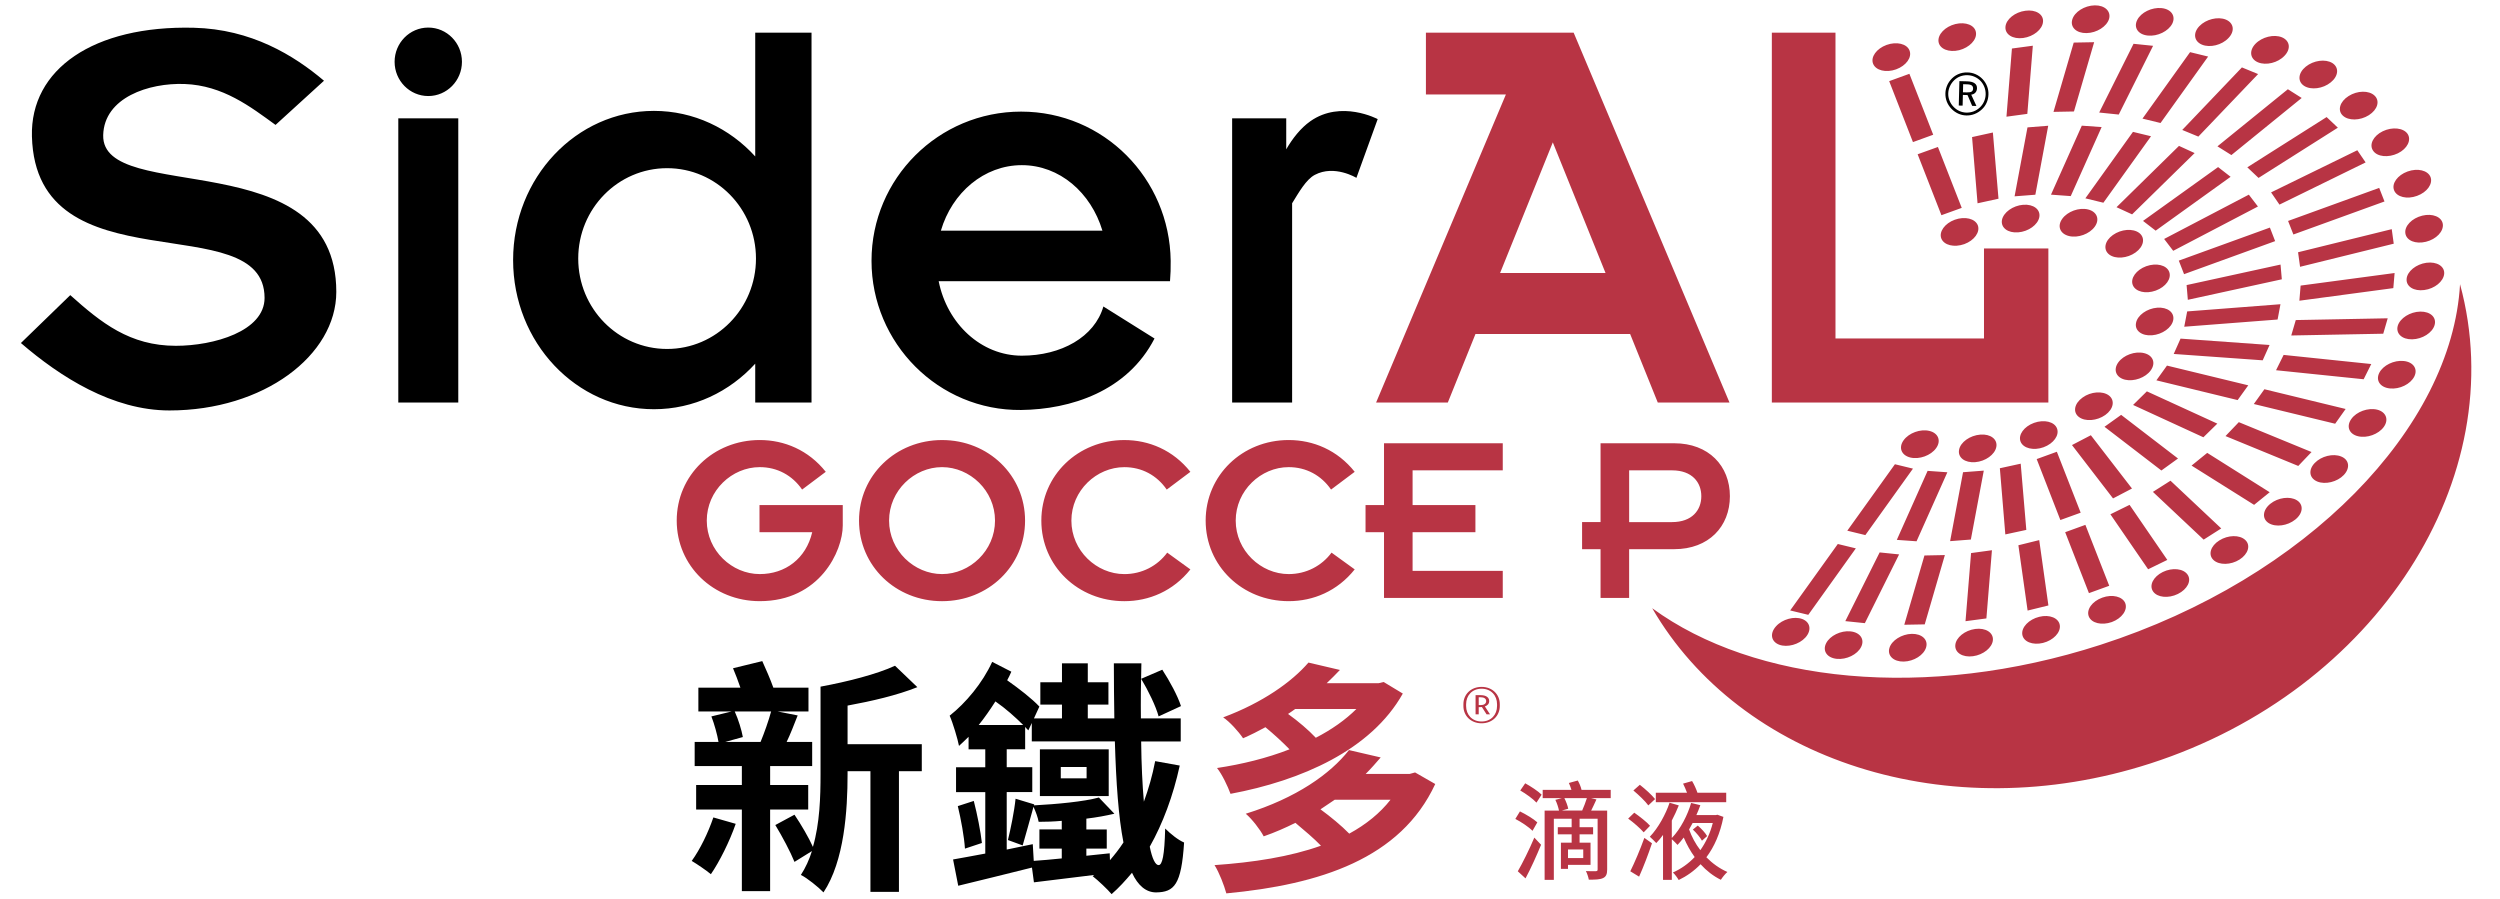
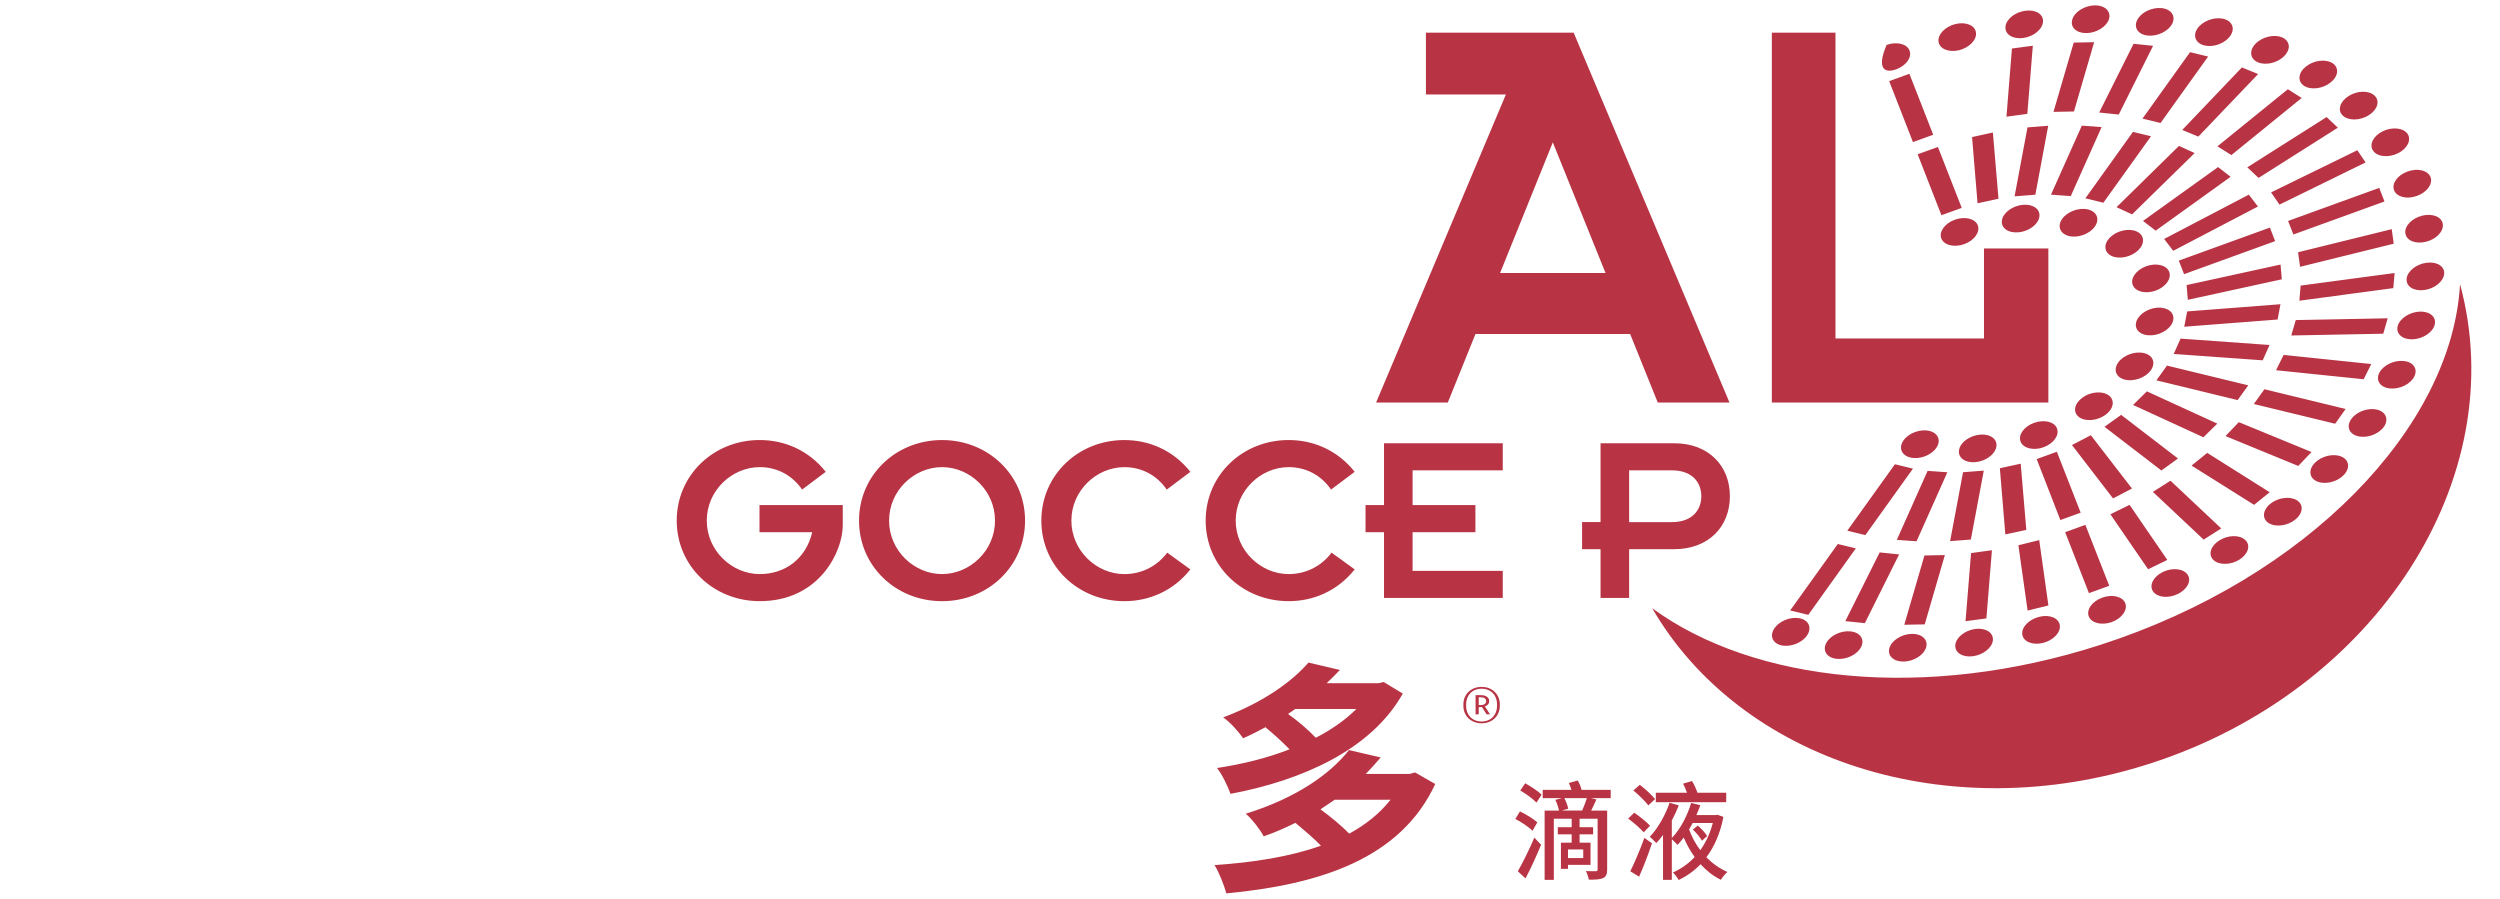
<svg xmlns="http://www.w3.org/2000/svg" version="1.1" id="Livello_1" x="0px" y="0px" viewBox="0 0 1440 518.09" style="enable-background:new 0 0 1440 518.09;" xml:space="preserve">
  <style type="text/css">
	.st0{fill:#B83444;}
	.st1{fill:#FFFFFF;}
</style>
  <g id="colorful">
-     <path d="M435.01,209.48v22.36h32.43V18.83h-32.43v71.28c-14.75-16.19-35.44-26.24-58.34-26.24c-44.8,0-81.12,38.47-81.12,85.91   c0,47.46,36.31,85.93,81.12,85.93C399.57,235.71,420.26,225.65,435.01,209.48z M384.25,201c-28.28,0-51.19-23.31-51.19-52.07   c0-28.76,22.91-52.06,51.19-52.06c28.27,0,51.19,23.3,51.19,52.06C435.44,177.69,412.52,201,384.25,201z M246.69,15.88   c-10.72,0-19.4,8.83-19.4,19.72c0,10.88,8.68,19.72,19.4,19.72c10.7,0,19.39-8.84,19.39-19.72   C266.08,24.71,257.4,15.88,246.69,15.88z M588.15,236.15c28.46-0.33,61.18-10.68,76.85-41.17l-29.45-18.44   c-5.08,17.58-24.3,28.33-46.97,28.33c-23.43,0-43.01-18.35-47.9-42.88h69.2h27.35h36.69c0.32-3.75,0.45-7.67,0.39-11.77   c-0.61-47.46-38.56-85.93-86.16-85.93c-47.58,0-86.16,38.47-86.16,85.93C501.99,197.67,540.57,236.66,588.15,236.15z M588.58,95.13   c21.75,0,39.81,15.82,46.41,37.72h-93.04C548.39,110.95,566.82,95.13,588.58,95.13z M229.42,231.85h34.55V68.17h-34.55V231.85z    M59.44,77.84c0.54-21.69,26.35-30.21,46.87-29.46c22.12,0.8,38.04,13.15,52.4,23.57l27.91-25.45   c-17.33-14.65-41.87-29.72-75.04-30.52c-57.66-1.4-94.2,23.84-93.19,62.58c2.34,88.2,134,39.64,134,93.03   c0,19.2-29.28,27.59-51.09,27.59c-26.59,0-43.06-13.32-60.82-29.19l-28.44,27.59c22.69,19.52,52.84,38.84,85.57,38.84   c54.19,0,96.1-31.69,96.1-68.31C193.72,81.29,58.45,118.52,59.44,77.84z M1138.75,50.84c0.03-1.28-0.45-2.25-1.41-2.91   c-0.95-0.68-2.41-1.04-4.35-1.09l-4.38-0.11l-0.36,14.06l2.22,0.05l0.15-6.16l2.68,0.07l2.67,6.23l2.45,0.05l-2.99-6.49   c1.02-0.15,1.81-0.56,2.39-1.2C1138.42,52.68,1138.71,51.85,1138.75,50.84z M1135.63,52.77c-0.55,0.34-1.46,0.48-2.74,0.45   l-2.23-0.05l0.12-4.67l2.16,0.07c1.28,0.02,2.19,0.24,2.75,0.62c0.56,0.4,0.83,1.03,0.81,1.88   C1136.48,51.86,1136.18,52.44,1135.63,52.77z M1144.56,49.68c-0.58-1.52-1.43-2.87-2.55-4.06c-1.16-1.23-2.48-2.17-3.98-2.84   c-1.5-0.68-3.09-1.03-4.79-1.06c-1.96-0.05-3.78,0.31-5.47,1.08c-1.69,0.76-3.14,1.9-4.37,3.41c-0.9,1.08-1.59,2.27-2.06,3.56   c-0.49,1.3-0.76,2.64-0.79,4.03c-0.04,1.62,0.23,3.2,0.81,4.72c0.59,1.5,1.46,2.85,2.59,4.05c1.15,1.22,2.47,2.17,3.97,2.86   c1.5,0.68,3.05,1.03,4.68,1.07c1.6,0.04,3.17-0.22,4.72-0.81c1.54-0.6,2.93-1.48,4.15-2.61c1.23-1.12,2.16-2.41,2.81-3.89   c0.67-1.48,1.02-3.08,1.07-4.78C1145.41,52.78,1145.14,51.19,1144.56,49.68z M1142.79,58.52c-0.56,1.28-1.38,2.4-2.39,3.37   c-1.07,1-2.26,1.75-3.6,2.27c-1.34,0.5-2.74,0.73-4.2,0.7c-1.39-0.04-2.73-0.35-4.04-0.94c-1.28-0.6-2.43-1.42-3.4-2.48   c-0.99-1.03-1.73-2.2-2.25-3.52c-0.51-1.32-0.76-2.68-0.72-4.09c0.03-1.4,0.34-2.76,0.95-4.09c0.59-1.33,1.42-2.5,2.48-3.53   c1.02-0.99,2.18-1.72,3.47-2.22c1.31-0.48,2.69-0.72,4.16-0.68c1.48,0.04,2.87,0.35,4.15,0.93c1.3,0.57,2.45,1.39,3.46,2.45   c0.97,1.05,1.69,2.25,2.19,3.56c0.49,1.31,0.73,2.72,0.69,4.22C1143.68,55.9,1143.38,57.24,1142.79,58.52z M754.77,69.82   c-5.68,4.01-10.27,9.95-13.9,16.18V68.17h-31.16v36.79V219v12.84h13.05h8.45h13.05V117.08c3.81-6.15,8.01-13.68,13.05-16.35   c11.35-6.03,23.98,1.72,23.98,1.72l12.26-33.85C793.55,68.6,772.47,57.36,754.77,69.82z M465.54,452.15H443.6v-10.9h24.21v-13.88   h-14.72c2.13-4.38,4.25-9.9,6.37-15.28l-11.47-2.27h17.69v-13.74h-20.24c-1.7-4.81-4.25-10.62-6.37-15.28l-16.85,4.11   c1.42,3.4,2.97,7.36,4.25,11.17h-24.21v13.74h19.11l-11.61,2.83c1.7,4.39,3.4,10.48,4.1,14.72h-13.73v13.88h27.18v10.9h-26.33   v14.15h26.33v47h16.28v-47h21.94V452.15z M438.08,427.37h-20.39l10.19-2.83c-0.71-3.97-2.55-10.06-4.67-14.72h20.95   C442.75,415.06,440.2,422.28,438.08,427.37z M488.19,406.42c13.88-2.55,28.6-5.95,40.21-10.62l-12.88-12.33   c-10.33,4.82-27.46,9.2-42.89,12.04v50.4c0,13.03-0.43,28.31-4.39,41.91c-2.4-5.38-6.79-12.88-10.62-18.55l-11.04,5.95   c3.97,6.51,8.78,15.57,11.04,21.23l10.05-6.23c-1.56,4.96-3.68,9.63-6.37,13.74c3.54,1.7,10.19,7.08,13.03,10.05   c12.03-18.12,13.87-47.28,13.87-68.09v-1.7h13.17v69.51h16.42v-69.51h13.16v-15.58h-42.75V406.42z M398.43,495.89   c3.12,1.84,8.5,5.52,11.04,7.65c4.96-7.22,10.76-18.82,14.3-29.02l-12.88-3.68C407.92,479.61,403.25,489.24,398.43,495.89z    M657.31,390.99c4.1,6.8,8.5,15.85,10.05,21.66l12.88-5.94c-1.84-5.81-6.51-14.44-10.76-20.96L657.31,390.99z M598.98,458.52h39.64   v-26.9h-39.64V458.52z M611.01,441.81h14.87v6.52h-14.87V441.81z M667.36,498.3c-1.84,0-3.68-3.54-5.1-10.62   c7.5-13.31,13.45-29.16,17.27-46.72l-14.15-2.55c-1.56,8.22-3.82,16-6.51,23.36c-0.85-9.76-1.41-21.23-1.56-34.69h22.79v-13.3   h-22.94c-0.14-9.77,0-20.25,0.28-31.72h-15.86c0,11.19,0.14,21.8,0.28,31.72h-15.29v-7.93h11.89v-12.88h-11.89v-10.9h-14.87v10.9   h-12.46v12.88h12.46v7.93h-16.14l3.12-6.8c-4.25-4.52-11.33-10.05-18.55-15.14c0.85-1.56,1.7-3.25,2.4-4.95l-11.04-5.66   c-5.52,12.17-15.29,23.78-24.49,31c1.84,4.1,4.67,13.59,5.38,17.41c1.84-1.7,3.68-3.4,5.52-5.24v7.22h9.62v10.33h-16.84v14.3h16.84   v35.4c-7.08,1.27-13.31,2.54-18.55,3.4l2.97,15.14c12.03-2.97,27.47-6.65,42.47-10.47l1.13,8.5l34.69-4.25l-0.85,0.71   c3.11,2.4,8.63,7.64,10.9,10.33c4.25-3.68,8.07-7.93,11.75-12.31c3.4,7.36,8.07,11.32,13.87,11.32   c10.48-0.14,14.58-4.38,16.14-28.74c-3.4-1.41-7.79-4.95-10.9-8.06C670.76,492.78,669.48,498.3,667.36,498.3z M563.73,417.61   c3.4-4.25,6.66-8.93,9.63-13.6c5.94,4.11,11.61,9.2,16,13.6H563.73z M639.33,495.47l-0.14-3.97l-13.45,1.41v-4.11h11.75v-11.04   h-11.75v-6.22c5.94-0.71,11.32-1.7,16.14-2.84l-8.92-9.33c-8.92,2.4-24.07,3.81-37.38,4.52l0.14-0.57l-10.76-3.25   c-0.71,7.22-2.83,17.42-4.39,23.78l8.49,3.11c1.7-5.66,3.97-14.3,6.23-22.22c1.28,2.68,2.55,6.22,2.97,8.63   c4.25,0,8.64-0.14,13.31-0.57v4.95H598.7v11.04h12.88v5.66c-5.94,0.57-11.47,1.14-16.14,1.41l-0.56-9.62   c-5.1,0.99-10.05,2.13-15.01,3.11v-33.13h14.72v-14.3h-14.72v-10.33h10.62v-12.88c0.56,0.71,1.27,1.41,1.84,1.98l1.98-4.25v10.62   h47.85c0.71,24.07,2.12,43.75,4.95,58.19C644.71,488.95,642.02,492.35,639.33,495.47z M560.9,461.34l-9.2,2.98   c1.84,7.65,3.68,17.69,4.11,24.49l9.77-3.25C564.86,479.05,562.88,468.99,560.9,461.34z" />
-     <path class="st0" d="M833.95,231.84l15.92-39.45h89.09l15.91,39.45h41.31L906.43,18.83h-21.5h-2.54h-13.47h-47.59v35.58h46.07   l-74.76,177.43H833.95z M894.42,82l30.37,75.25h-60.74L894.42,82z M1057.24,231.84h85.54h20.23h16.85v-88.73h-37.08v51.86h-85.54   V18.83h-36.66v213.01h0.43H1057.24z M1279.43,304.38l-29.23-27.49l-10.13,6.44l29.23,27.5L1279.43,304.38z M1254.45,342.13   c5.48-2.7,8.02-7.68,5.58-11.17c-2.42-3.51-8.78-4.16-14.26-1.49c-5.5,2.7-8.01,7.7-5.6,11.2   C1242.58,344.17,1248.96,344.83,1254.45,342.13z M1325.77,56.43l-7.96-5.03l-40.56,32.89l8.03,5.03L1325.77,56.43z M1289.99,322.3   c5.02-3.21,6.53-8.26,3.27-11.28c-3.25-3.06-9.95-2.9-14.94,0.28c-5.1,3.2-6.58,8.26-3.33,11.29   C1278.22,325.62,1284.97,325.5,1289.99,322.3z M1219.11,119.35l8.98,4.13l36.02-35.31l-9.01-4.14L1219.11,119.35z M1201.17,114.24   l10.38,2.53l27.44-38.29l-10.4-2.52L1201.17,114.24z M1187.86,126.02c-3.06,4.24-1.3,8.67,3.89,9.94c5.14,1.26,11.8-1.15,14.84-5.4   c3.02-4.21,1.27-8.67-3.89-9.92C1197.52,119.38,1190.88,121.8,1187.86,126.02z M1306.76,301.3c4.06,2.52,10.86,1.59,15.35-2.05   c4.5-3.62,4.89-8.6,0.91-11.09c-4.03-2.51-10.85-1.58-15.32,2.03C1303.21,293.84,1302.82,298.82,1306.76,301.3z M1214.92,337.41   l-13.74-35.09l-11.64,4.23l13.69,35.1L1214.92,337.41z M1216.41,358.3c5.76-2.11,9.25-6.96,7.74-10.86   c-1.53-3.86-7.47-5.29-13.23-3.2c-5.86,2.1-9.32,6.95-7.77,10.84C1204.69,358.94,1210.59,360.36,1216.41,358.3z M1248.37,322.51   l-21.74-31.71l-11.04,5.43l21.73,31.67L1248.37,322.51z M1307.34,283.53l-35.98-22.67l-9.02,7.32l36.02,22.62L1307.34,283.53z    M1366.92,86.82c2.34,3.5,8.73,4.16,14.26,1.49c5.48-2.67,7.93-7.71,5.58-11.21c-2.42-3.49-8.79-4.15-14.31-1.49   C1366.95,78.3,1364.47,83.33,1366.92,86.82z M1289.56,243.16l-7.67,8.02l41.91,17.21l7.64-8.02L1289.56,243.16z M1395.2,124.22   c-5.97,1.47-10.34,6.04-9.71,10.19c0.59,4.16,5.87,6.33,11.85,4.85c5.98-1.46,10.27-6,9.73-10.18   C1406.47,124.93,1401.17,122.75,1395.2,124.22z M1364.47,66.34c5.05-3.2,6.51-8.25,3.25-11.29c-3.2-3.05-9.89-2.95-14.93,0.28   c-5.08,3.2-6.53,8.25-3.33,11.26C1352.7,69.66,1359.45,69.53,1364.47,66.34z M1327.25,49.51c3.93,2.48,10.8,1.6,15.26-2.06   c4.51-3.63,4.9-8.58,0.96-11.11c-4.02-2.51-10.86-1.59-15.36,2.07C1323.65,42.03,1323.27,47.02,1327.25,49.51z M1294.45,96.37   l6.47,6.11l45.68-28.93l-6.47-6.12L1294.45,96.37z M1379,109.61c1.5,3.88,7.44,5.34,13.21,3.21c5.8-2.09,9.24-6.95,7.78-10.83   c-1.53-3.88-7.46-5.31-13.26-3.2C1380.97,100.89,1377.45,105.73,1379,109.61z M1365.85,209.68l-50.48-5.25l-4.37,8.82l50.47,5.2   L1365.85,209.68z M1407.85,157.75c0.38-4.34-4.19-7.19-10.21-6.4c-5.96,0.81-11.11,4.97-11.43,9.31c-0.36,4.34,4.16,7.21,10.15,6.4   C1402.39,166.28,1407.44,162.1,1407.85,157.75z M1358.21,251.27c5.18,1.27,11.83-1.14,14.87-5.38c3.02-4.22,1.27-8.67-3.89-9.94   c-5.19-1.23-11.86,1.16-14.82,5.38C1351.31,245.57,1353.05,250.03,1358.21,251.27z M1334.78,277.37   c4.61,1.88,11.46,0.21,15.24-3.76c3.8-4,3.17-8.79-1.49-10.66c-4.63-1.92-11.48-0.23-15.27,3.76   C1329.46,270.69,1330.1,275.44,1334.78,277.37z M1390.64,216.87c2.19-4.36-0.56-8.38-6.12-8.94c-5.61-0.59-11.9,2.51-14.07,6.85   c-2.18,4.4,0.56,8.4,6.12,8.96C1382.17,224.34,1388.45,221.27,1390.64,216.87z M1402.32,187.26c1.29-4.4-2.37-7.89-8.28-7.78   c-5.83,0.11-11.62,3.78-12.93,8.17c-1.25,4.45,2.44,7.92,8.29,7.8C1395.29,195.35,1401.06,191.66,1402.32,187.26z M1246.54,137.64   l5.23,6.83l48.8-25.52l-5.24-6.83L1246.54,137.64z M1176.75,370.33c5.93-1.47,10.3-6.03,9.7-10.2c-0.59-4.15-5.91-6.34-11.83-4.85   c-5.98,1.46-10.38,6.04-9.78,10.19C1165.44,369.62,1170.74,371.79,1176.75,370.33z M1251.78,184.35c0.82-4.39-3.3-7.57-9.24-7.12   c-5.93,0.46-11.4,4.42-12.19,8.79c-0.88,4.37,3.29,7.58,9.22,7.1C1245.49,192.65,1250.97,188.75,1251.78,184.35z M1234.98,203.39   c-5.19-1.26-11.83,1.14-14.87,5.38c-3.01,4.23-1.3,8.65,3.89,9.93c5.17,1.24,11.85-1.17,14.84-5.38   C1241.89,209.08,1240.15,204.64,1234.98,203.39z M1300.62,35.91c4.65,1.93,11.48,0.24,15.22-3.75c3.87-3.99,3.18-8.72-1.45-10.67   c-4.63-1.89-11.46-0.22-15.29,3.78C1295.31,29.25,1296.04,34,1300.62,35.91z M1236.23,153.34c-5.79,2.11-9.27,6.98-7.76,10.82   c1.53,3.89,7.44,5.32,13.23,3.22c5.8-2.09,9.25-6.94,7.75-10.82C1247.98,152.7,1242.06,151.25,1236.23,153.34z M1232.22,134.2   c-3.65-2.78-10.41-2.25-15.2,1.17c-4.8,3.42-5.71,8.46-2.11,11.24c3.63,2.76,10.39,2.23,15.16-1.18   C1234.86,142.01,1235.81,136.97,1232.22,134.2z M1198.47,295.31l-13.72-35.1l-11.62,4.22l13.64,35.11L1198.47,295.31z    M1345.05,244.07l6.04-8.5l-46.79-11.37l-6.1,8.51L1345.05,244.07z M1379.29,157.26l-54.14,7.24l-0.71,8.71l54.11-7.25   L1379.29,157.26z M1317.93,127.27l3.06,7.8l52.48-19.02l-3.06-7.82L1317.93,127.27z M1323.68,145.3l1.16,8.38l53.95-13.31   l-1.15-8.37L1323.68,145.3z M1241.67,132.86l43.16-31.02l-7.21-5.6l-43.24,31.01L1241.67,132.86z M1252.06,203.88l51.25,3.66   l3.96-8.83l-51.27-3.67L1252.06,203.88z M1308.14,110.82l4.83,7.04l49.62-24.31l-4.78-7.01L1308.14,110.82z M1199.57,228.98   c-4.8,3.42-5.76,8.45-2.12,11.21c3.62,2.77,10.39,2.26,15.2-1.16c4.77-3.42,5.69-8.45,2.09-11.23   C1211.12,225.04,1204.29,225.54,1199.57,228.98z M1295,221.95l-46.82-11.37l-6.1,8.49l46.8,11.38L1295,221.95z M1155.07,307.83   l12.09-2.61l-3.23-38.14l-12.01,2.63L1155.07,307.83z M1313.59,152.39l-54.11,11.82l0.71,8.48l54.14-11.81L1313.59,152.39z    M1254.99,150.12l3.03,7.8l52.46-19.03l-3.02-7.8L1254.99,150.12z M1319.76,193.24l52.99-1.02l2.57-8.88l-52.95,1.02   L1319.76,193.24z M1313.55,175.23l-53.74,4.15l-1.69,8.82l53.77-4.15L1313.55,175.23z M1179.88,348.74l-5.29-37.64l-12,2.97   l5.31,37.62L1179.88,348.74z M1217.11,287.09l10.91-5.7l-23.69-30.7l-10.87,5.66L1217.11,287.09z M1254.53,264.1l-32.75-25.14   l-9.59,6.87l32.77,25.18L1254.53,264.1z M1177.07,257.62c5.8-2.11,9.27-6.96,7.76-10.84c-1.46-3.88-7.4-5.3-13.23-3.21   c-5.79,2.1-9.26,6.94-7.75,10.82C1165.39,258.25,1171.32,259.7,1177.07,257.62z M1277.18,244.01l-40.58-18.59l-7.95,7.83   l40.5,18.62L1277.18,244.01z M1038.14,356.57c-4.66-1.77-11.47,0.08-15.12,4.14c-3.74,4.1-2.93,8.82,1.76,10.63   c4.67,1.77,11.48-0.1,15.15-4.15C1043.61,363.1,1042.81,358.36,1038.14,356.57z M1140.68,250.33c-5.97,0.46-11.5,4.37-12.26,8.79   c-0.82,4.36,3.3,7.55,9.28,7.09c5.87-0.45,11.37-4.37,12.18-8.78C1150.71,253.04,1146.56,249.86,1140.68,250.33z M1136.44,377.98   c5.98-0.79,11.13-4.96,11.47-9.31c0.33-4.33-4.23-7.18-10.18-6.39c-5.99,0.8-11.14,4.97-11.48,9.31   C1125.9,375.93,1130.46,378.8,1136.44,377.98z M1058.58,313.34l-27.44,38.28l10.43,2.52l27.39-38.28L1058.58,313.34z    M1064.04,305.68l10.4,2.53l27.43-38.28l-10.39-2.53L1064.04,305.68z M1092.16,39.95c5.8-2.12,9.28-6.95,7.72-10.86   c-1.48-3.87-7.41-5.31-13.22-3.21c-5.8,2.13-9.28,6.96-7.76,10.82C1080.43,40.6,1086.37,42.04,1092.16,39.95z M1123.27,311.7   l11.94-0.92l7.45-39.7l-11.95,0.92L1123.27,311.7z M1144.16,356.21l3.19-39.28l-12.02,1.64l-3.2,39.24L1144.16,356.21z    M1093.89,319.34l-11.21-1.15l-19.78,39.58l11.26,1.17L1093.89,319.34z M1115.2,258.14c3.05-4.23,1.28-8.68-3.85-9.93   c-5.19-1.27-11.84,1.16-14.87,5.38c-3.06,4.24-1.3,8.68,3.88,9.94C1105.52,264.78,1112.18,262.38,1115.2,258.14z M1108.48,319.96   l-11.62,39.9l11.78-0.22l11.6-39.92L1108.48,319.96z M1416.98,163.72c-4.65,82.38-87.86,169.19-207.13,207.71   c-100.57,32.48-199.52,21.8-258.18-21.1c50.65,87.39,170.08,127.17,286.94,89.43C1368.76,397.73,1447.34,275.16,1416.98,163.72z    M1110.3,271.22l-17.74,39.75l11.37,0.81l17.75-39.75L1110.3,271.22z M1057.95,379.49c5.62,0.59,11.9-2.48,14.07-6.87   c2.18-4.35-0.56-8.39-6.17-8.95c-5.55-0.57-11.82,2.49-14.01,6.86C1049.64,374.91,1052.37,378.93,1057.95,379.49z M1088.17,46.74   l13.69,35.11l11.67-4.24l-13.72-35.1L1088.17,46.74z M1096.53,381.07c5.87-0.11,11.63-3.77,12.91-8.18   c1.31-4.43-2.42-7.89-8.25-7.79c-5.81,0.13-11.65,3.79-12.9,8.18C1087.01,377.68,1090.69,381.18,1096.53,381.07z M1210.54,73.19   l-11.42-0.8l-17.75,39.73l11.38,0.83L1210.54,73.19z M1201.83,19.06c5.89-0.1,11.67-3.78,12.99-8.18c1.23-4.4-2.44-7.89-8.26-7.79   c-5.9,0.11-11.68,3.78-12.94,8.19C1192.33,15.69,1196.04,19.18,1201.83,19.06z M1266.25,78.68l34.42-36.02l-9.33-3.83l-34.37,36.02   L1266.25,78.68z M1206.23,24.31l-11.77,0.22l-11.65,39.91l11.79-0.23L1206.23,24.31z M1220.4,65.98l19.78-39.59l-11.26-1.16   l-19.79,39.59L1220.4,65.98z M1268.33,25.72c4.64,1.93,11.48,0.23,15.22-3.76c3.87-3.98,3.18-8.72-1.45-10.67   c-4.64-1.89-11.46-0.22-15.29,3.79C1263.01,19.06,1263.74,23.81,1268.33,25.72z M1244.47,70.85l27.41-38.27l-10.4-2.54   l-27.41,38.28L1244.47,70.85z M1237.16,20.48c5.57,0.58,11.85-2.49,14.07-6.86c2.15-4.35-0.56-8.37-6.14-8.95   c-5.59-0.58-11.92,2.49-14.06,6.87C1228.82,15.9,1231.57,19.93,1237.16,20.48z M1125.94,126.57c-5.76,2.1-9.23,6.96-7.74,10.81   c1.56,3.89,7.42,5.31,13.25,3.23c5.73-2.09,9.24-6.96,7.76-10.84C1137.68,125.91,1131.79,124.46,1125.94,126.57z M1139.07,117.1   l12.07-2.64l-3.24-38.14l-11.99,2.64L1139.07,117.1z M1128.49,28.91c5.86-1.49,10.3-6.04,9.66-10.21   c-0.54-4.14-5.87-6.3-11.83-4.85c-5.94,1.46-10.32,6.04-9.73,10.2C1117.19,28.2,1122.51,30.36,1128.49,28.91z M1179.77,72.43   l-11.94,0.95l-7.43,39.71l11.96-0.93L1179.77,72.43z M1118.26,123.96l11.7-4.22l-13.72-35.08l-11.68,4.2L1118.26,123.96z    M1158.87,27.95l-3.15,39.27l12.02-1.63l3.17-39.26L1158.87,27.95z M1162.42,133.84c5.97-0.45,11.4-4.37,12.23-8.78   c0.79-4.37-3.33-7.57-9.3-7.11c-5.91,0.47-11.39,4.38-12.23,8.8C1152.37,131.12,1156.47,134.29,1162.42,133.84z M1165.33,21.89   c6-0.8,11.12-4.98,11.45-9.33c0.4-4.32-4.21-7.19-10.15-6.37c-6.03,0.77-11.16,4.95-11.49,9.27   C1154.8,19.82,1159.36,22.68,1165.33,21.89z M437.47,306.55h30.37c-3.55,15.18-15.47,24.12-30.23,24.12   c-16.03,0-30.51-13.49-30.51-30.8c0-17.32,14.48-30.8,30.51-30.8c10.07,0,18.73,4.69,24.41,12.92l13.62-10.22   c-9.93-12.49-23.84-18.31-38.03-18.31c-26.68,0-47.82,20.3-47.82,46.41c0,26.11,21.14,46.4,47.82,46.4   c34.63,0,47.82-28.95,47.82-43.56v-11.78h-47.96V306.55z M542.62,253.47c-26.67,0-47.82,20.3-47.82,46.41   c0,26.11,21.14,46.4,47.82,46.4c26.68,0,47.82-20.29,47.82-46.4C590.44,273.77,569.3,253.47,542.62,253.47z M542.62,330.67   c-16.03,0-30.51-13.49-30.51-30.8c0-17.32,14.47-30.8,30.51-30.8c16.04,0,30.51,13.48,30.51,30.8   C573.13,317.18,558.66,330.67,542.62,330.67z M647.63,269.08c10.07,0,18.73,4.69,24.41,12.92l13.62-10.22   c-9.93-12.49-23.84-18.31-38.03-18.31c-26.68,0-47.82,20.3-47.82,46.41c0,26.11,21.14,46.4,47.82,46.4   c14.19,0,28.1-5.82,38.03-18.3l-13.34-9.66c-5.67,7.67-14.61,12.36-24.69,12.36c-16.03,0-30.51-13.49-30.51-30.8   C617.12,282.55,631.6,269.08,647.63,269.08z M742.28,346.27c14.19,0,28.1-5.82,38.03-18.3l-13.34-9.66   c-5.68,7.67-14.62,12.36-24.69,12.36c-16.03,0-30.51-13.49-30.51-30.8c0-17.32,14.47-30.8,30.51-30.8   c10.07,0,18.73,4.69,24.41,12.92l13.62-10.22c-9.94-12.49-23.84-18.31-38.03-18.31c-26.67,0-47.82,20.3-47.82,46.41   C694.46,325.98,715.61,346.27,742.28,346.27z M797.19,290.93h-10.64v15.61h10.64v37.88h68.4v-15.61h-51.94v-22.27h36.19v-15.61   h-36.19v-20.02h51.94v-15.6h-68.4V290.93z M996.42,285.82c0-17.45-12.2-30.5-32.07-30.5h-42.43v45.41h-10.64v15.6h10.64v28.1h16.46   v-28.1h25.97C984.23,316.33,996.42,303.28,996.42,285.82z M938.39,300.73v-29.81h24.69c11.63,0,16.88,6.96,16.88,14.9   c0,7.95-5.25,14.91-16.88,14.91H938.39z M708.78,457.25c40.77-7.65,80.98-25.2,99.24-57.76l-11.04-6.66l-2.97,0.71h-29.87   c2.69-2.55,5.24-5.09,7.65-7.65l-18.12-4.25c-9.49,11.04-26.33,23.08-49.13,31.57c3.68,2.41,8.92,8.21,11.47,12.03   c4.53-1.98,8.78-4.1,12.88-6.37c4.96,4.11,10.05,8.78,13.88,12.74c-13.03,5.09-27.47,8.63-41.76,10.76   C703.97,446.06,707.22,453,708.78,457.25z M741.91,411.23c1.41-0.99,2.83-1.84,4.1-2.83h35.25c-6.23,6.22-14.3,11.89-23.36,16.55   C753.8,420.58,747.85,415.48,741.91,411.23z M811.98,445.78h-25.34c3.12-3.11,5.81-6.23,8.64-9.49l-18.26-4.24   c-10.76,13.73-30.3,27.6-59.46,36.66c3.54,2.98,8.35,9.2,10.33,13.03c6.51-2.27,12.6-4.95,18.26-7.79   c5.09,4.25,10.76,9.06,14.72,13.17c-17.84,6.38-38.93,9.63-61.3,11.19c2.69,4.25,5.52,11.61,6.8,16.28   c53.93-5.09,100.37-19.96,120.33-63l-11.61-6.66L811.98,445.78z M777.16,480.18c-4.39-4.52-10.76-9.77-16.57-14.01   c2.69-1.84,5.52-3.68,8.21-5.52h32.14C794.85,468.43,786.78,474.94,777.16,480.18z M857.77,403.82v-0.06   c0-2.02-1.81-3.35-4.87-3.35h-2.97v11.06h1.81v-4.17h0.83c0.25,0,0.5,0,0.99-0.06l2.72,4.23h1.98l-2.97-4.57   C856.78,406.36,857.77,405.44,857.77,403.82z M852.9,406.13h-1.16v-4.51h1.16c1.9,0,3.14,0.81,3.14,2.2   C856.04,405.38,854.72,406.13,852.9,406.13z M853.4,395.65c-6.19,0-10.48,4.34-10.48,9.96v1.05c0,5.62,4.29,9.96,10.48,9.96   c6.18,0,10.48-4.34,10.48-9.96v-1.05C863.88,400,859.58,395.65,853.4,395.65z M862.3,406.66c0,4.98-3.38,8.92-8.91,8.92   s-8.91-3.94-8.91-8.92v-1.05c0-4.92,3.39-8.91,8.91-8.91s8.91,3.99,8.91,8.91V406.66z M875.67,455.32   c3.34,1.92,7.42,4.89,9.33,6.99l2.97-4.58c-2.04-2.04-6.18-4.75-9.45-6.55L875.67,455.32z M908.8,449.58l-5.13,1.41   c0.56,1.24,1.05,2.6,1.48,3.96h-16.56v4.77h11.06l-3.77,0.99c0.93,1.85,1.73,4.39,2.1,6.18h-8.28v39.92h5.31v-35.22h10.26v4.88   h-7.98v4.09h7.98v4.82h-6.18v15.08h4.08v-2.29h12.98v-12.79h-6.31v-4.82h7.79v-4.09h-7.79v-4.88h10.39v29.23   c0,0.74-0.25,0.92-1.05,0.99c-0.74,0-3.28,0.07-5.69-0.07c0.68,1.3,1.42,3.53,1.67,4.95c3.89,0,6.43-0.07,8.22-0.93   c1.73-0.8,2.35-2.29,2.35-4.89v-33.98h-9.21c0.99-1.85,1.98-4.26,3.03-6.42l-3.09-0.74h11.31v-4.77h-16.81   C910.59,453.23,909.72,451.18,908.8,449.58z M911.95,489.31v4.94h-8.78v-4.94H911.95z M911.33,466.88h-11.74l3.71-1.05   c-0.31-1.67-1.24-4.2-2.23-6.11h12.98C913.36,461.87,912.25,464.84,911.33,466.88z M874.25,501.86l4.45,4.08   c3.15-5.87,6.43-13.22,8.96-19.35l-3.89-4.13C880.86,489.37,876.97,497.16,874.25,501.86z M885.5,473.68   c-2.16-1.98-6.55-4.63-10.01-6.31l-2.66,4.33c3.46,1.8,7.85,4.7,9.89,6.86L885.5,473.68z M949.43,463.91l3.89-3.64   c-1.85-2.36-5.69-5.82-8.78-8.23l-3.71,3.28C943.93,457.92,947.64,461.44,949.43,463.91z M992.69,470.53l-3.46-1.24l-0.87,0.19   h-11.25c0.87-1.92,1.61-3.83,2.29-5.69l-5.31-1.29c-1.92,6.73-6.06,15.01-11.13,20.2v-10.07c1.54-2.9,2.9-5.94,4.02-8.72   l-5.31-1.54c-2.16,6.5-6.49,14.53-11.37,19.59c1.05,0.93,2.84,2.66,3.71,3.65c1.36-1.36,2.66-3.02,3.89-4.69v25.89h5.07v-23.42   c1.05,0.93,2.47,2.36,3.28,3.28c1.24-1.29,2.41-2.72,3.58-4.26c1.73,4.08,3.83,7.84,6.3,11.25c-3.65,3.89-7.97,6.86-12.54,8.9   c1.11,0.99,2.6,3.02,3.34,4.33c4.63-2.22,8.9-5.26,12.6-9.09c3.34,3.71,7.3,6.8,11.68,8.96c0.86-1.36,2.53-3.46,3.77-4.5   c-4.51-1.98-8.59-4.89-12.11-8.47C987.44,487.7,990.84,480.05,992.69,470.53z M979.4,489.69c-2.78-3.59-4.95-7.67-6.49-11.93   c0.68-1.24,1.36-2.41,2.04-3.71h11.61C985.03,480.05,982.55,485.23,979.4,489.69z M953.76,462.06h40.54v-5.43h-16.57   c-0.68-2.04-1.85-4.7-3.09-6.74l-5.19,1.48c0.8,1.54,1.6,3.53,2.28,5.26h-17.98V462.06z M946.77,479.42l3.65-3.77   c-1.92-2.22-5.93-5.31-9.08-7.54l-3.52,3.4C940.97,473.8,944.86,477.2,946.77,479.42z M939.05,501.86l5.07,3.09   c2.54-5.63,5.31-12.92,7.42-19.22l-4.39-3.1C944.68,489.5,941.4,497.16,939.05,501.86z M977.92,475.53l-2.84,2.29   c1.98,1.85,4.27,4.57,5.25,6.42l2.97-2.65C982.31,479.79,979.96,477.26,977.92,475.53z" />
+     <path class="st0" d="M833.95,231.84l15.92-39.45h89.09l15.91,39.45h41.31L906.43,18.83h-21.5h-2.54h-13.47h-47.59v35.58h46.07   l-74.76,177.43H833.95z M894.42,82l30.37,75.25h-60.74L894.42,82z M1057.24,231.84h85.54h20.23h16.85v-88.73h-37.08v51.86h-85.54   V18.83h-36.66v213.01h0.43H1057.24z M1279.43,304.38l-29.23-27.49l-10.13,6.44l29.23,27.5L1279.43,304.38z M1254.45,342.13   c5.48-2.7,8.02-7.68,5.58-11.17c-2.42-3.51-8.78-4.16-14.26-1.49c-5.5,2.7-8.01,7.7-5.6,11.2   C1242.58,344.17,1248.96,344.83,1254.45,342.13z M1325.77,56.43l-7.96-5.03l-40.56,32.89l8.03,5.03L1325.77,56.43z M1289.99,322.3   c5.02-3.21,6.53-8.26,3.27-11.28c-3.25-3.06-9.95-2.9-14.94,0.28c-5.1,3.2-6.58,8.26-3.33,11.29   C1278.22,325.62,1284.97,325.5,1289.99,322.3z M1219.11,119.35l8.98,4.13l36.02-35.31l-9.01-4.14L1219.11,119.35z M1201.17,114.24   l10.38,2.53l27.44-38.29l-10.4-2.52L1201.17,114.24z M1187.86,126.02c-3.06,4.24-1.3,8.67,3.89,9.94c5.14,1.26,11.8-1.15,14.84-5.4   c3.02-4.21,1.27-8.67-3.89-9.92C1197.52,119.38,1190.88,121.8,1187.86,126.02z M1306.76,301.3c4.06,2.52,10.86,1.59,15.35-2.05   c4.5-3.62,4.89-8.6,0.91-11.09c-4.03-2.51-10.85-1.58-15.32,2.03C1303.21,293.84,1302.82,298.82,1306.76,301.3z M1214.92,337.41   l-13.74-35.09l-11.64,4.23l13.69,35.1L1214.92,337.41z M1216.41,358.3c5.76-2.11,9.25-6.96,7.74-10.86   c-1.53-3.86-7.47-5.29-13.23-3.2c-5.86,2.1-9.32,6.95-7.77,10.84C1204.69,358.94,1210.59,360.36,1216.41,358.3z M1248.37,322.51   l-21.74-31.71l-11.04,5.43l21.73,31.67L1248.37,322.51z M1307.34,283.53l-35.98-22.67l-9.02,7.32l36.02,22.62L1307.34,283.53z    M1366.92,86.82c2.34,3.5,8.73,4.16,14.26,1.49c5.48-2.67,7.93-7.71,5.58-11.21c-2.42-3.49-8.79-4.15-14.31-1.49   C1366.95,78.3,1364.47,83.33,1366.92,86.82z M1289.56,243.16l-7.67,8.02l41.91,17.21l7.64-8.02L1289.56,243.16z M1395.2,124.22   c-5.97,1.47-10.34,6.04-9.71,10.19c0.59,4.16,5.87,6.33,11.85,4.85c5.98-1.46,10.27-6,9.73-10.18   C1406.47,124.93,1401.17,122.75,1395.2,124.22z M1364.47,66.34c5.05-3.2,6.51-8.25,3.25-11.29c-3.2-3.05-9.89-2.95-14.93,0.28   c-5.08,3.2-6.53,8.25-3.33,11.26C1352.7,69.66,1359.45,69.53,1364.47,66.34z M1327.25,49.51c3.93,2.48,10.8,1.6,15.26-2.06   c4.51-3.63,4.9-8.58,0.96-11.11c-4.02-2.51-10.86-1.59-15.36,2.07C1323.65,42.03,1323.27,47.02,1327.25,49.51z M1294.45,96.37   l6.47,6.11l45.68-28.93l-6.47-6.12L1294.45,96.37z M1379,109.61c1.5,3.88,7.44,5.34,13.21,3.21c5.8-2.09,9.24-6.95,7.78-10.83   c-1.53-3.88-7.46-5.31-13.26-3.2C1380.97,100.89,1377.45,105.73,1379,109.61z M1365.85,209.68l-50.48-5.25l-4.37,8.82l50.47,5.2   L1365.85,209.68z M1407.85,157.75c0.38-4.34-4.19-7.19-10.21-6.4c-5.96,0.81-11.11,4.97-11.43,9.31c-0.36,4.34,4.16,7.21,10.15,6.4   C1402.39,166.28,1407.44,162.1,1407.85,157.75z M1358.21,251.27c5.18,1.27,11.83-1.14,14.87-5.38c3.02-4.22,1.27-8.67-3.89-9.94   c-5.19-1.23-11.86,1.16-14.82,5.38C1351.31,245.57,1353.05,250.03,1358.21,251.27z M1334.78,277.37   c4.61,1.88,11.46,0.21,15.24-3.76c3.8-4,3.17-8.79-1.49-10.66c-4.63-1.92-11.48-0.23-15.27,3.76   C1329.46,270.69,1330.1,275.44,1334.78,277.37z M1390.64,216.87c2.19-4.36-0.56-8.38-6.12-8.94c-5.61-0.59-11.9,2.51-14.07,6.85   c-2.18,4.4,0.56,8.4,6.12,8.96C1382.17,224.34,1388.45,221.27,1390.64,216.87z M1402.32,187.26c1.29-4.4-2.37-7.89-8.28-7.78   c-5.83,0.11-11.62,3.78-12.93,8.17c-1.25,4.45,2.44,7.92,8.29,7.8C1395.29,195.35,1401.06,191.66,1402.32,187.26z M1246.54,137.64   l5.23,6.83l48.8-25.52l-5.24-6.83L1246.54,137.64z M1176.75,370.33c5.93-1.47,10.3-6.03,9.7-10.2c-0.59-4.15-5.91-6.34-11.83-4.85   c-5.98,1.46-10.38,6.04-9.78,10.19C1165.44,369.62,1170.74,371.79,1176.75,370.33z M1251.78,184.35c0.82-4.39-3.3-7.57-9.24-7.12   c-5.93,0.46-11.4,4.42-12.19,8.79c-0.88,4.37,3.29,7.58,9.22,7.1C1245.49,192.65,1250.97,188.75,1251.78,184.35z M1234.98,203.39   c-5.19-1.26-11.83,1.14-14.87,5.38c-3.01,4.23-1.3,8.65,3.89,9.93c5.17,1.24,11.85-1.17,14.84-5.38   C1241.89,209.08,1240.15,204.64,1234.98,203.39z M1300.62,35.91c4.65,1.93,11.48,0.24,15.22-3.75c3.87-3.99,3.18-8.72-1.45-10.67   c-4.63-1.89-11.46-0.22-15.29,3.78C1295.31,29.25,1296.04,34,1300.62,35.91z M1236.23,153.34c-5.79,2.11-9.27,6.98-7.76,10.82   c1.53,3.89,7.44,5.32,13.23,3.22c5.8-2.09,9.25-6.94,7.75-10.82C1247.98,152.7,1242.06,151.25,1236.23,153.34z M1232.22,134.2   c-3.65-2.78-10.41-2.25-15.2,1.17c-4.8,3.42-5.71,8.46-2.11,11.24c3.63,2.76,10.39,2.23,15.16-1.18   C1234.86,142.01,1235.81,136.97,1232.22,134.2z M1198.47,295.31l-13.72-35.1l-11.62,4.22l13.64,35.11L1198.47,295.31z    M1345.05,244.07l6.04-8.5l-46.79-11.37l-6.1,8.51L1345.05,244.07z M1379.29,157.26l-54.14,7.24l-0.71,8.71l54.11-7.25   L1379.29,157.26z M1317.93,127.27l3.06,7.8l52.48-19.02l-3.06-7.82L1317.93,127.27z M1323.68,145.3l1.16,8.38l53.95-13.31   l-1.15-8.37L1323.68,145.3z M1241.67,132.86l43.16-31.02l-7.21-5.6l-43.24,31.01L1241.67,132.86z M1252.06,203.88l51.25,3.66   l3.96-8.83l-51.27-3.67L1252.06,203.88z M1308.14,110.82l4.83,7.04l49.62-24.31l-4.78-7.01L1308.14,110.82z M1199.57,228.98   c-4.8,3.42-5.76,8.45-2.12,11.21c3.62,2.77,10.39,2.26,15.2-1.16c4.77-3.42,5.69-8.45,2.09-11.23   C1211.12,225.04,1204.29,225.54,1199.57,228.98z M1295,221.95l-46.82-11.37l-6.1,8.49l46.8,11.38L1295,221.95z M1155.07,307.83   l12.09-2.61l-3.23-38.14l-12.01,2.63L1155.07,307.83z M1313.59,152.39l-54.11,11.82l0.71,8.48l54.14-11.81L1313.59,152.39z    M1254.99,150.12l3.03,7.8l52.46-19.03l-3.02-7.8L1254.99,150.12z M1319.76,193.24l52.99-1.02l2.57-8.88l-52.95,1.02   L1319.76,193.24z M1313.55,175.23l-53.74,4.15l-1.69,8.82l53.77-4.15L1313.55,175.23z M1179.88,348.74l-5.29-37.64l-12,2.97   l5.31,37.62L1179.88,348.74z M1217.11,287.09l10.91-5.7l-23.69-30.7l-10.87,5.66L1217.11,287.09z M1254.53,264.1l-32.75-25.14   l-9.59,6.87l32.77,25.18L1254.53,264.1z M1177.07,257.62c5.8-2.11,9.27-6.96,7.76-10.84c-1.46-3.88-7.4-5.3-13.23-3.21   c-5.79,2.1-9.26,6.94-7.75,10.82C1165.39,258.25,1171.32,259.7,1177.07,257.62z M1277.18,244.01l-40.58-18.59l-7.95,7.83   l40.5,18.62L1277.18,244.01z M1038.14,356.57c-4.66-1.77-11.47,0.08-15.12,4.14c-3.74,4.1-2.93,8.82,1.76,10.63   c4.67,1.77,11.48-0.1,15.15-4.15C1043.61,363.1,1042.81,358.36,1038.14,356.57z M1140.68,250.33c-5.97,0.46-11.5,4.37-12.26,8.79   c-0.82,4.36,3.3,7.55,9.28,7.09c5.87-0.45,11.37-4.37,12.18-8.78C1150.71,253.04,1146.56,249.86,1140.68,250.33z M1136.44,377.98   c5.98-0.79,11.13-4.96,11.47-9.31c0.33-4.33-4.23-7.18-10.18-6.39c-5.99,0.8-11.14,4.97-11.48,9.31   C1125.9,375.93,1130.46,378.8,1136.44,377.98z M1058.58,313.34l-27.44,38.28l10.43,2.52l27.39-38.28L1058.58,313.34z    M1064.04,305.68l10.4,2.53l27.43-38.28l-10.39-2.53L1064.04,305.68z M1092.16,39.95c5.8-2.12,9.28-6.95,7.72-10.86   c-1.48-3.87-7.41-5.31-13.22-3.21C1080.43,40.6,1086.37,42.04,1092.16,39.95z M1123.27,311.7   l11.94-0.92l7.45-39.7l-11.95,0.92L1123.27,311.7z M1144.16,356.21l3.19-39.28l-12.02,1.64l-3.2,39.24L1144.16,356.21z    M1093.89,319.34l-11.21-1.15l-19.78,39.58l11.26,1.17L1093.89,319.34z M1115.2,258.14c3.05-4.23,1.28-8.68-3.85-9.93   c-5.19-1.27-11.84,1.16-14.87,5.38c-3.06,4.24-1.3,8.68,3.88,9.94C1105.52,264.78,1112.18,262.38,1115.2,258.14z M1108.48,319.96   l-11.62,39.9l11.78-0.22l11.6-39.92L1108.48,319.96z M1416.98,163.72c-4.65,82.38-87.86,169.19-207.13,207.71   c-100.57,32.48-199.52,21.8-258.18-21.1c50.65,87.39,170.08,127.17,286.94,89.43C1368.76,397.73,1447.34,275.16,1416.98,163.72z    M1110.3,271.22l-17.74,39.75l11.37,0.81l17.75-39.75L1110.3,271.22z M1057.95,379.49c5.62,0.59,11.9-2.48,14.07-6.87   c2.18-4.35-0.56-8.39-6.17-8.95c-5.55-0.57-11.82,2.49-14.01,6.86C1049.64,374.91,1052.37,378.93,1057.95,379.49z M1088.17,46.74   l13.69,35.11l11.67-4.24l-13.72-35.1L1088.17,46.74z M1096.53,381.07c5.87-0.11,11.63-3.77,12.91-8.18   c1.31-4.43-2.42-7.89-8.25-7.79c-5.81,0.13-11.65,3.79-12.9,8.18C1087.01,377.68,1090.69,381.18,1096.53,381.07z M1210.54,73.19   l-11.42-0.8l-17.75,39.73l11.38,0.83L1210.54,73.19z M1201.83,19.06c5.89-0.1,11.67-3.78,12.99-8.18c1.23-4.4-2.44-7.89-8.26-7.79   c-5.9,0.11-11.68,3.78-12.94,8.19C1192.33,15.69,1196.04,19.18,1201.83,19.06z M1266.25,78.68l34.42-36.02l-9.33-3.83l-34.37,36.02   L1266.25,78.68z M1206.23,24.31l-11.77,0.22l-11.65,39.91l11.79-0.23L1206.23,24.31z M1220.4,65.98l19.78-39.59l-11.26-1.16   l-19.79,39.59L1220.4,65.98z M1268.33,25.72c4.64,1.93,11.48,0.23,15.22-3.76c3.87-3.98,3.18-8.72-1.45-10.67   c-4.64-1.89-11.46-0.22-15.29,3.79C1263.01,19.06,1263.74,23.81,1268.33,25.72z M1244.47,70.85l27.41-38.27l-10.4-2.54   l-27.41,38.28L1244.47,70.85z M1237.16,20.48c5.57,0.58,11.85-2.49,14.07-6.86c2.15-4.35-0.56-8.37-6.14-8.95   c-5.59-0.58-11.92,2.49-14.06,6.87C1228.82,15.9,1231.57,19.93,1237.16,20.48z M1125.94,126.57c-5.76,2.1-9.23,6.96-7.74,10.81   c1.56,3.89,7.42,5.31,13.25,3.23c5.73-2.09,9.24-6.96,7.76-10.84C1137.68,125.91,1131.79,124.46,1125.94,126.57z M1139.07,117.1   l12.07-2.64l-3.24-38.14l-11.99,2.64L1139.07,117.1z M1128.49,28.91c5.86-1.49,10.3-6.04,9.66-10.21   c-0.54-4.14-5.87-6.3-11.83-4.85c-5.94,1.46-10.32,6.04-9.73,10.2C1117.19,28.2,1122.51,30.36,1128.49,28.91z M1179.77,72.43   l-11.94,0.95l-7.43,39.71l11.96-0.93L1179.77,72.43z M1118.26,123.96l11.7-4.22l-13.72-35.08l-11.68,4.2L1118.26,123.96z    M1158.87,27.95l-3.15,39.27l12.02-1.63l3.17-39.26L1158.87,27.95z M1162.42,133.84c5.97-0.45,11.4-4.37,12.23-8.78   c0.79-4.37-3.33-7.57-9.3-7.11c-5.91,0.47-11.39,4.38-12.23,8.8C1152.37,131.12,1156.47,134.29,1162.42,133.84z M1165.33,21.89   c6-0.8,11.12-4.98,11.45-9.33c0.4-4.32-4.21-7.19-10.15-6.37c-6.03,0.77-11.16,4.95-11.49,9.27   C1154.8,19.82,1159.36,22.68,1165.33,21.89z M437.47,306.55h30.37c-3.55,15.18-15.47,24.12-30.23,24.12   c-16.03,0-30.51-13.49-30.51-30.8c0-17.32,14.48-30.8,30.51-30.8c10.07,0,18.73,4.69,24.41,12.92l13.62-10.22   c-9.93-12.49-23.84-18.31-38.03-18.31c-26.68,0-47.82,20.3-47.82,46.41c0,26.11,21.14,46.4,47.82,46.4   c34.63,0,47.82-28.95,47.82-43.56v-11.78h-47.96V306.55z M542.62,253.47c-26.67,0-47.82,20.3-47.82,46.41   c0,26.11,21.14,46.4,47.82,46.4c26.68,0,47.82-20.29,47.82-46.4C590.44,273.77,569.3,253.47,542.62,253.47z M542.62,330.67   c-16.03,0-30.51-13.49-30.51-30.8c0-17.32,14.47-30.8,30.51-30.8c16.04,0,30.51,13.48,30.51,30.8   C573.13,317.18,558.66,330.67,542.62,330.67z M647.63,269.08c10.07,0,18.73,4.69,24.41,12.92l13.62-10.22   c-9.93-12.49-23.84-18.31-38.03-18.31c-26.68,0-47.82,20.3-47.82,46.41c0,26.11,21.14,46.4,47.82,46.4   c14.19,0,28.1-5.82,38.03-18.3l-13.34-9.66c-5.67,7.67-14.61,12.36-24.69,12.36c-16.03,0-30.51-13.49-30.51-30.8   C617.12,282.55,631.6,269.08,647.63,269.08z M742.28,346.27c14.19,0,28.1-5.82,38.03-18.3l-13.34-9.66   c-5.68,7.67-14.62,12.36-24.69,12.36c-16.03,0-30.51-13.49-30.51-30.8c0-17.32,14.47-30.8,30.51-30.8   c10.07,0,18.73,4.69,24.41,12.92l13.62-10.22c-9.94-12.49-23.84-18.31-38.03-18.31c-26.67,0-47.82,20.3-47.82,46.41   C694.46,325.98,715.61,346.27,742.28,346.27z M797.19,290.93h-10.64v15.61h10.64v37.88h68.4v-15.61h-51.94v-22.27h36.19v-15.61   h-36.19v-20.02h51.94v-15.6h-68.4V290.93z M996.42,285.82c0-17.45-12.2-30.5-32.07-30.5h-42.43v45.41h-10.64v15.6h10.64v28.1h16.46   v-28.1h25.97C984.23,316.33,996.42,303.28,996.42,285.82z M938.39,300.73v-29.81h24.69c11.63,0,16.88,6.96,16.88,14.9   c0,7.95-5.25,14.91-16.88,14.91H938.39z M708.78,457.25c40.77-7.65,80.98-25.2,99.24-57.76l-11.04-6.66l-2.97,0.71h-29.87   c2.69-2.55,5.24-5.09,7.65-7.65l-18.12-4.25c-9.49,11.04-26.33,23.08-49.13,31.57c3.68,2.41,8.92,8.21,11.47,12.03   c4.53-1.98,8.78-4.1,12.88-6.37c4.96,4.11,10.05,8.78,13.88,12.74c-13.03,5.09-27.47,8.63-41.76,10.76   C703.97,446.06,707.22,453,708.78,457.25z M741.91,411.23c1.41-0.99,2.83-1.84,4.1-2.83h35.25c-6.23,6.22-14.3,11.89-23.36,16.55   C753.8,420.58,747.85,415.48,741.91,411.23z M811.98,445.78h-25.34c3.12-3.11,5.81-6.23,8.64-9.49l-18.26-4.24   c-10.76,13.73-30.3,27.6-59.46,36.66c3.54,2.98,8.35,9.2,10.33,13.03c6.51-2.27,12.6-4.95,18.26-7.79   c5.09,4.25,10.76,9.06,14.72,13.17c-17.84,6.38-38.93,9.63-61.3,11.19c2.69,4.25,5.52,11.61,6.8,16.28   c53.93-5.09,100.37-19.96,120.33-63l-11.61-6.66L811.98,445.78z M777.16,480.18c-4.39-4.52-10.76-9.77-16.57-14.01   c2.69-1.84,5.52-3.68,8.21-5.52h32.14C794.85,468.43,786.78,474.94,777.16,480.18z M857.77,403.82v-0.06   c0-2.02-1.81-3.35-4.87-3.35h-2.97v11.06h1.81v-4.17h0.83c0.25,0,0.5,0,0.99-0.06l2.72,4.23h1.98l-2.97-4.57   C856.78,406.36,857.77,405.44,857.77,403.82z M852.9,406.13h-1.16v-4.51h1.16c1.9,0,3.14,0.81,3.14,2.2   C856.04,405.38,854.72,406.13,852.9,406.13z M853.4,395.65c-6.19,0-10.48,4.34-10.48,9.96v1.05c0,5.62,4.29,9.96,10.48,9.96   c6.18,0,10.48-4.34,10.48-9.96v-1.05C863.88,400,859.58,395.65,853.4,395.65z M862.3,406.66c0,4.98-3.38,8.92-8.91,8.92   s-8.91-3.94-8.91-8.92v-1.05c0-4.92,3.39-8.91,8.91-8.91s8.91,3.99,8.91,8.91V406.66z M875.67,455.32   c3.34,1.92,7.42,4.89,9.33,6.99l2.97-4.58c-2.04-2.04-6.18-4.75-9.45-6.55L875.67,455.32z M908.8,449.58l-5.13,1.41   c0.56,1.24,1.05,2.6,1.48,3.96h-16.56v4.77h11.06l-3.77,0.99c0.93,1.85,1.73,4.39,2.1,6.18h-8.28v39.92h5.31v-35.22h10.26v4.88   h-7.98v4.09h7.98v4.82h-6.18v15.08h4.08v-2.29h12.98v-12.79h-6.31v-4.82h7.79v-4.09h-7.79v-4.88h10.39v29.23   c0,0.74-0.25,0.92-1.05,0.99c-0.74,0-3.28,0.07-5.69-0.07c0.68,1.3,1.42,3.53,1.67,4.95c3.89,0,6.43-0.07,8.22-0.93   c1.73-0.8,2.35-2.29,2.35-4.89v-33.98h-9.21c0.99-1.85,1.98-4.26,3.03-6.42l-3.09-0.74h11.31v-4.77h-16.81   C910.59,453.23,909.72,451.18,908.8,449.58z M911.95,489.31v4.94h-8.78v-4.94H911.95z M911.33,466.88h-11.74l3.71-1.05   c-0.31-1.67-1.24-4.2-2.23-6.11h12.98C913.36,461.87,912.25,464.84,911.33,466.88z M874.25,501.86l4.45,4.08   c3.15-5.87,6.43-13.22,8.96-19.35l-3.89-4.13C880.86,489.37,876.97,497.16,874.25,501.86z M885.5,473.68   c-2.16-1.98-6.55-4.63-10.01-6.31l-2.66,4.33c3.46,1.8,7.85,4.7,9.89,6.86L885.5,473.68z M949.43,463.91l3.89-3.64   c-1.85-2.36-5.69-5.82-8.78-8.23l-3.71,3.28C943.93,457.92,947.64,461.44,949.43,463.91z M992.69,470.53l-3.46-1.24l-0.87,0.19   h-11.25c0.87-1.92,1.61-3.83,2.29-5.69l-5.31-1.29c-1.92,6.73-6.06,15.01-11.13,20.2v-10.07c1.54-2.9,2.9-5.94,4.02-8.72   l-5.31-1.54c-2.16,6.5-6.49,14.53-11.37,19.59c1.05,0.93,2.84,2.66,3.71,3.65c1.36-1.36,2.66-3.02,3.89-4.69v25.89h5.07v-23.42   c1.05,0.93,2.47,2.36,3.28,3.28c1.24-1.29,2.41-2.72,3.58-4.26c1.73,4.08,3.83,7.84,6.3,11.25c-3.65,3.89-7.97,6.86-12.54,8.9   c1.11,0.99,2.6,3.02,3.34,4.33c4.63-2.22,8.9-5.26,12.6-9.09c3.34,3.71,7.3,6.8,11.68,8.96c0.86-1.36,2.53-3.46,3.77-4.5   c-4.51-1.98-8.59-4.89-12.11-8.47C987.44,487.7,990.84,480.05,992.69,470.53z M979.4,489.69c-2.78-3.59-4.95-7.67-6.49-11.93   c0.68-1.24,1.36-2.41,2.04-3.71h11.61C985.03,480.05,982.55,485.23,979.4,489.69z M953.76,462.06h40.54v-5.43h-16.57   c-0.68-2.04-1.85-4.7-3.09-6.74l-5.19,1.48c0.8,1.54,1.6,3.53,2.28,5.26h-17.98V462.06z M946.77,479.42l3.65-3.77   c-1.92-2.22-5.93-5.31-9.08-7.54l-3.52,3.4C940.97,473.8,944.86,477.2,946.77,479.42z M939.05,501.86l5.07,3.09   c2.54-5.63,5.31-12.92,7.42-19.22l-4.39-3.1C944.68,489.5,941.4,497.16,939.05,501.86z M977.92,475.53l-2.84,2.29   c1.98,1.85,4.27,4.57,5.25,6.42l2.97-2.65C982.31,479.79,979.96,477.26,977.92,475.53z" />
  </g>
</svg>